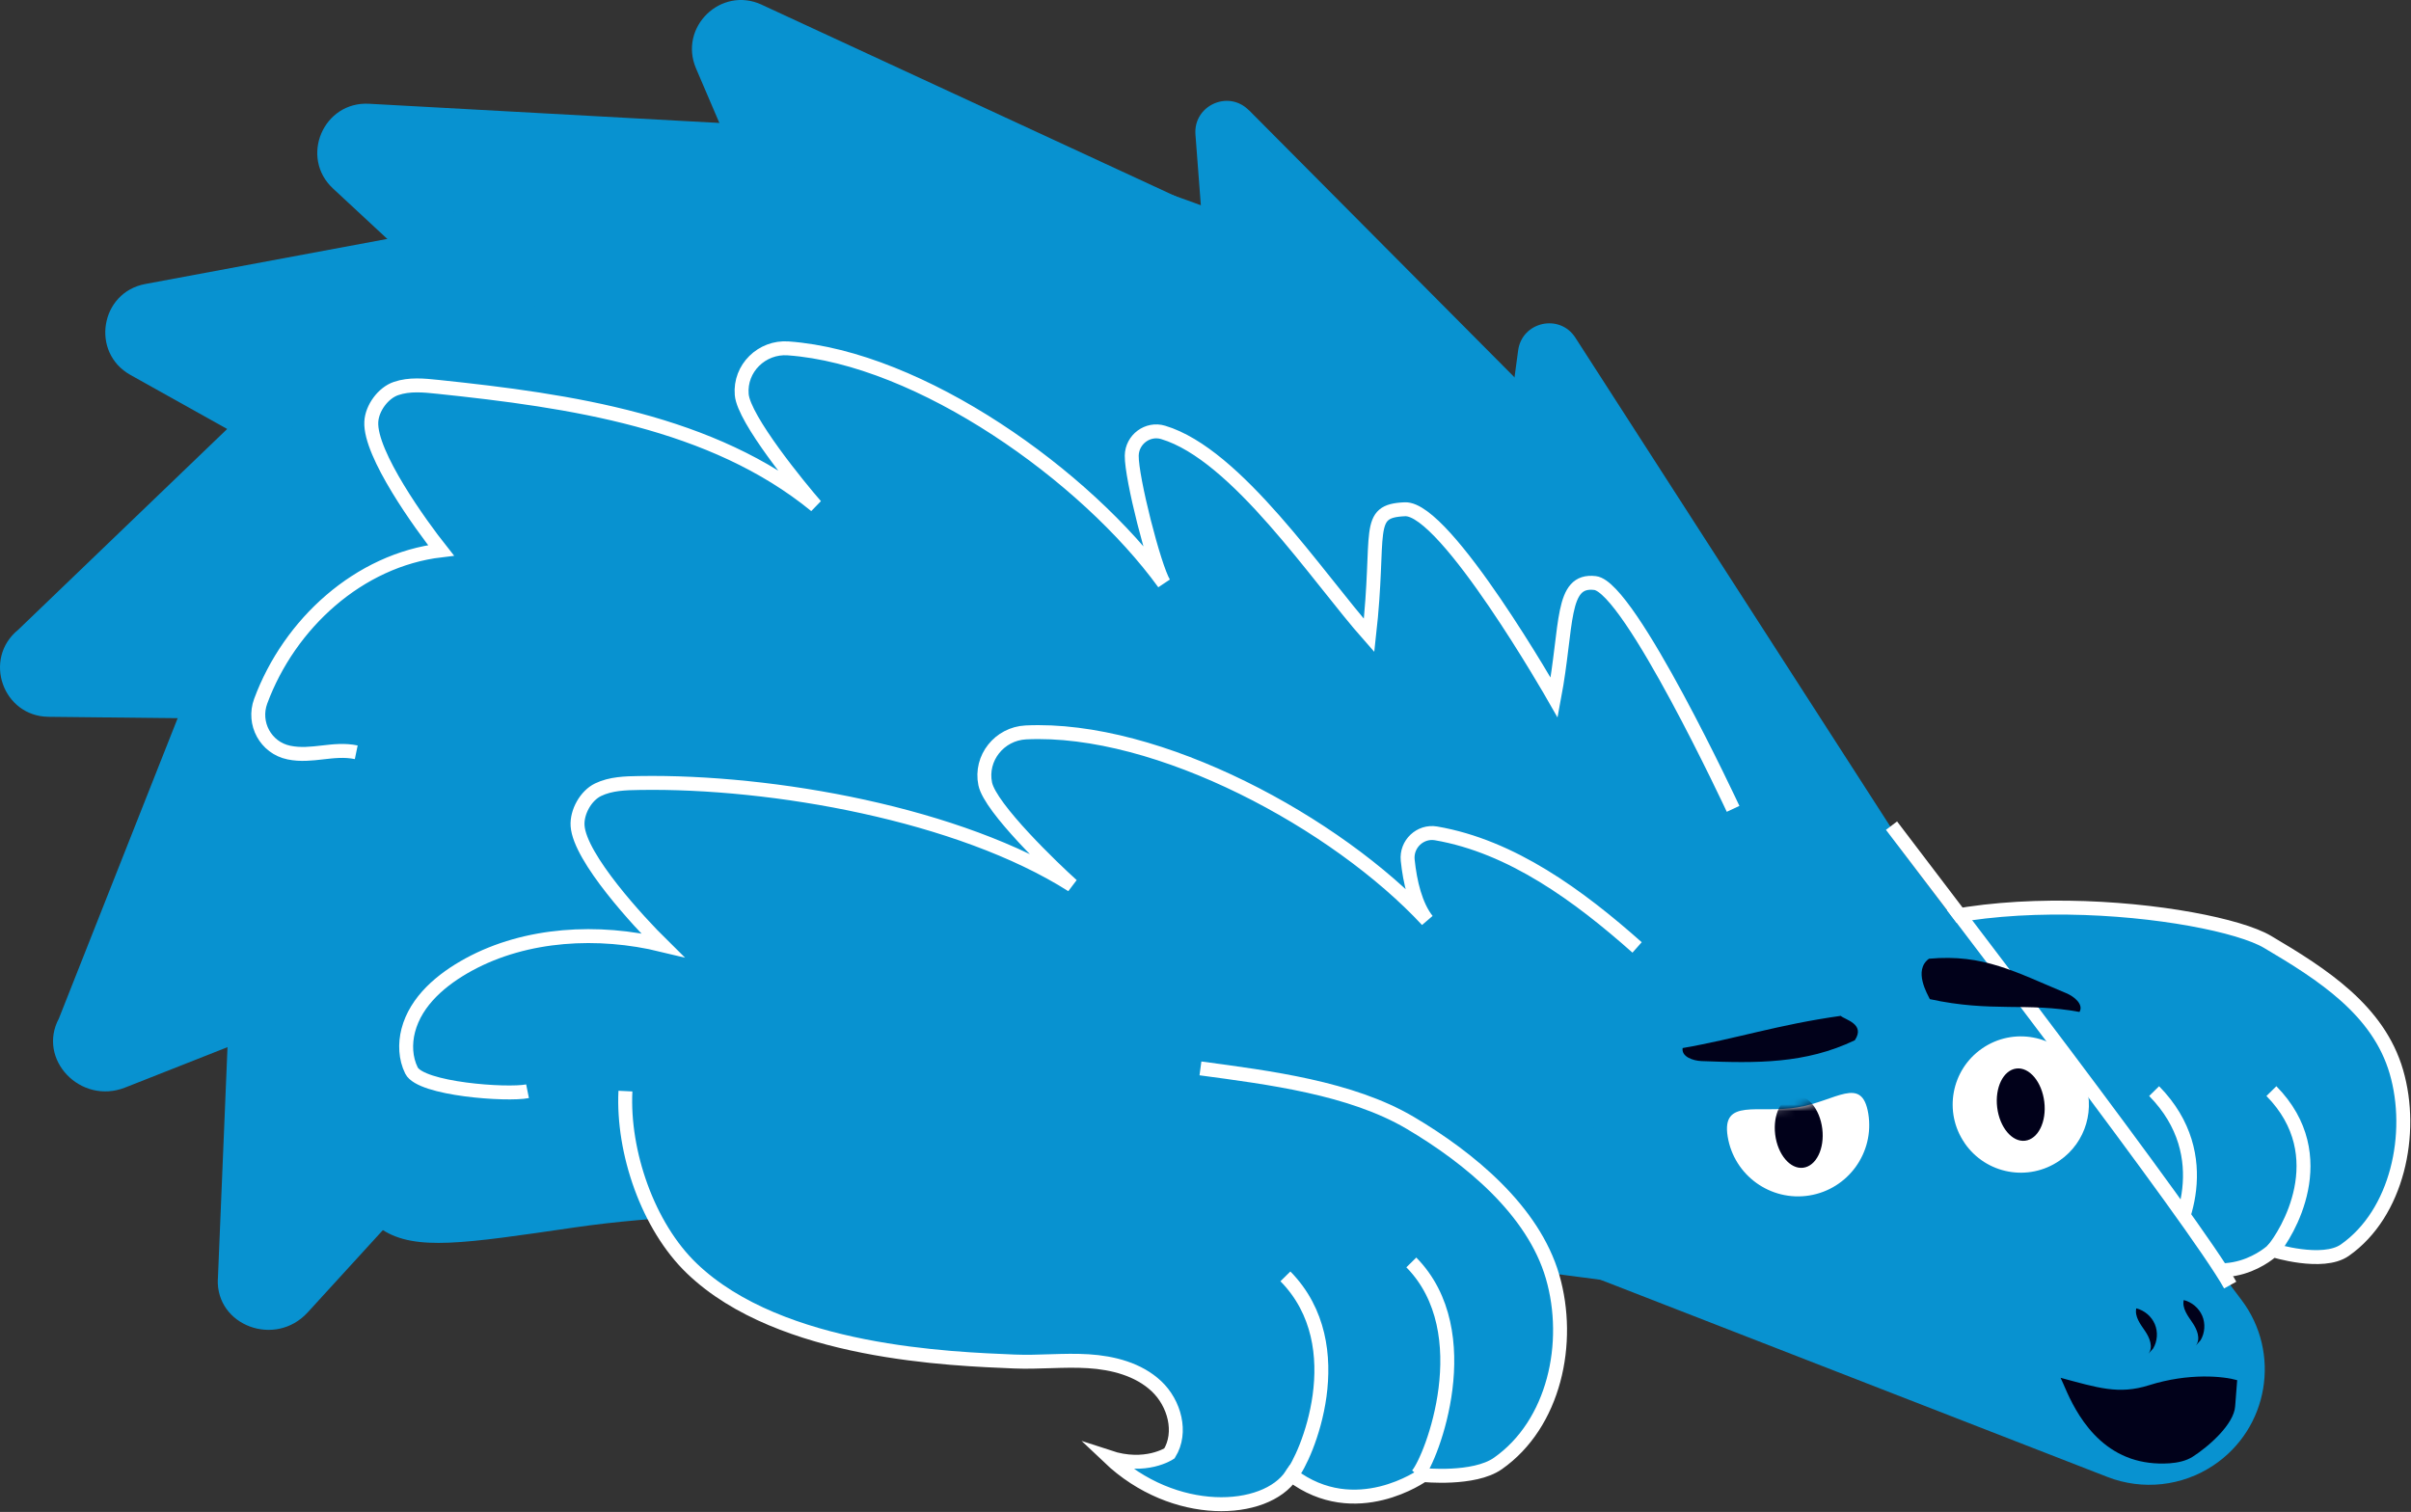
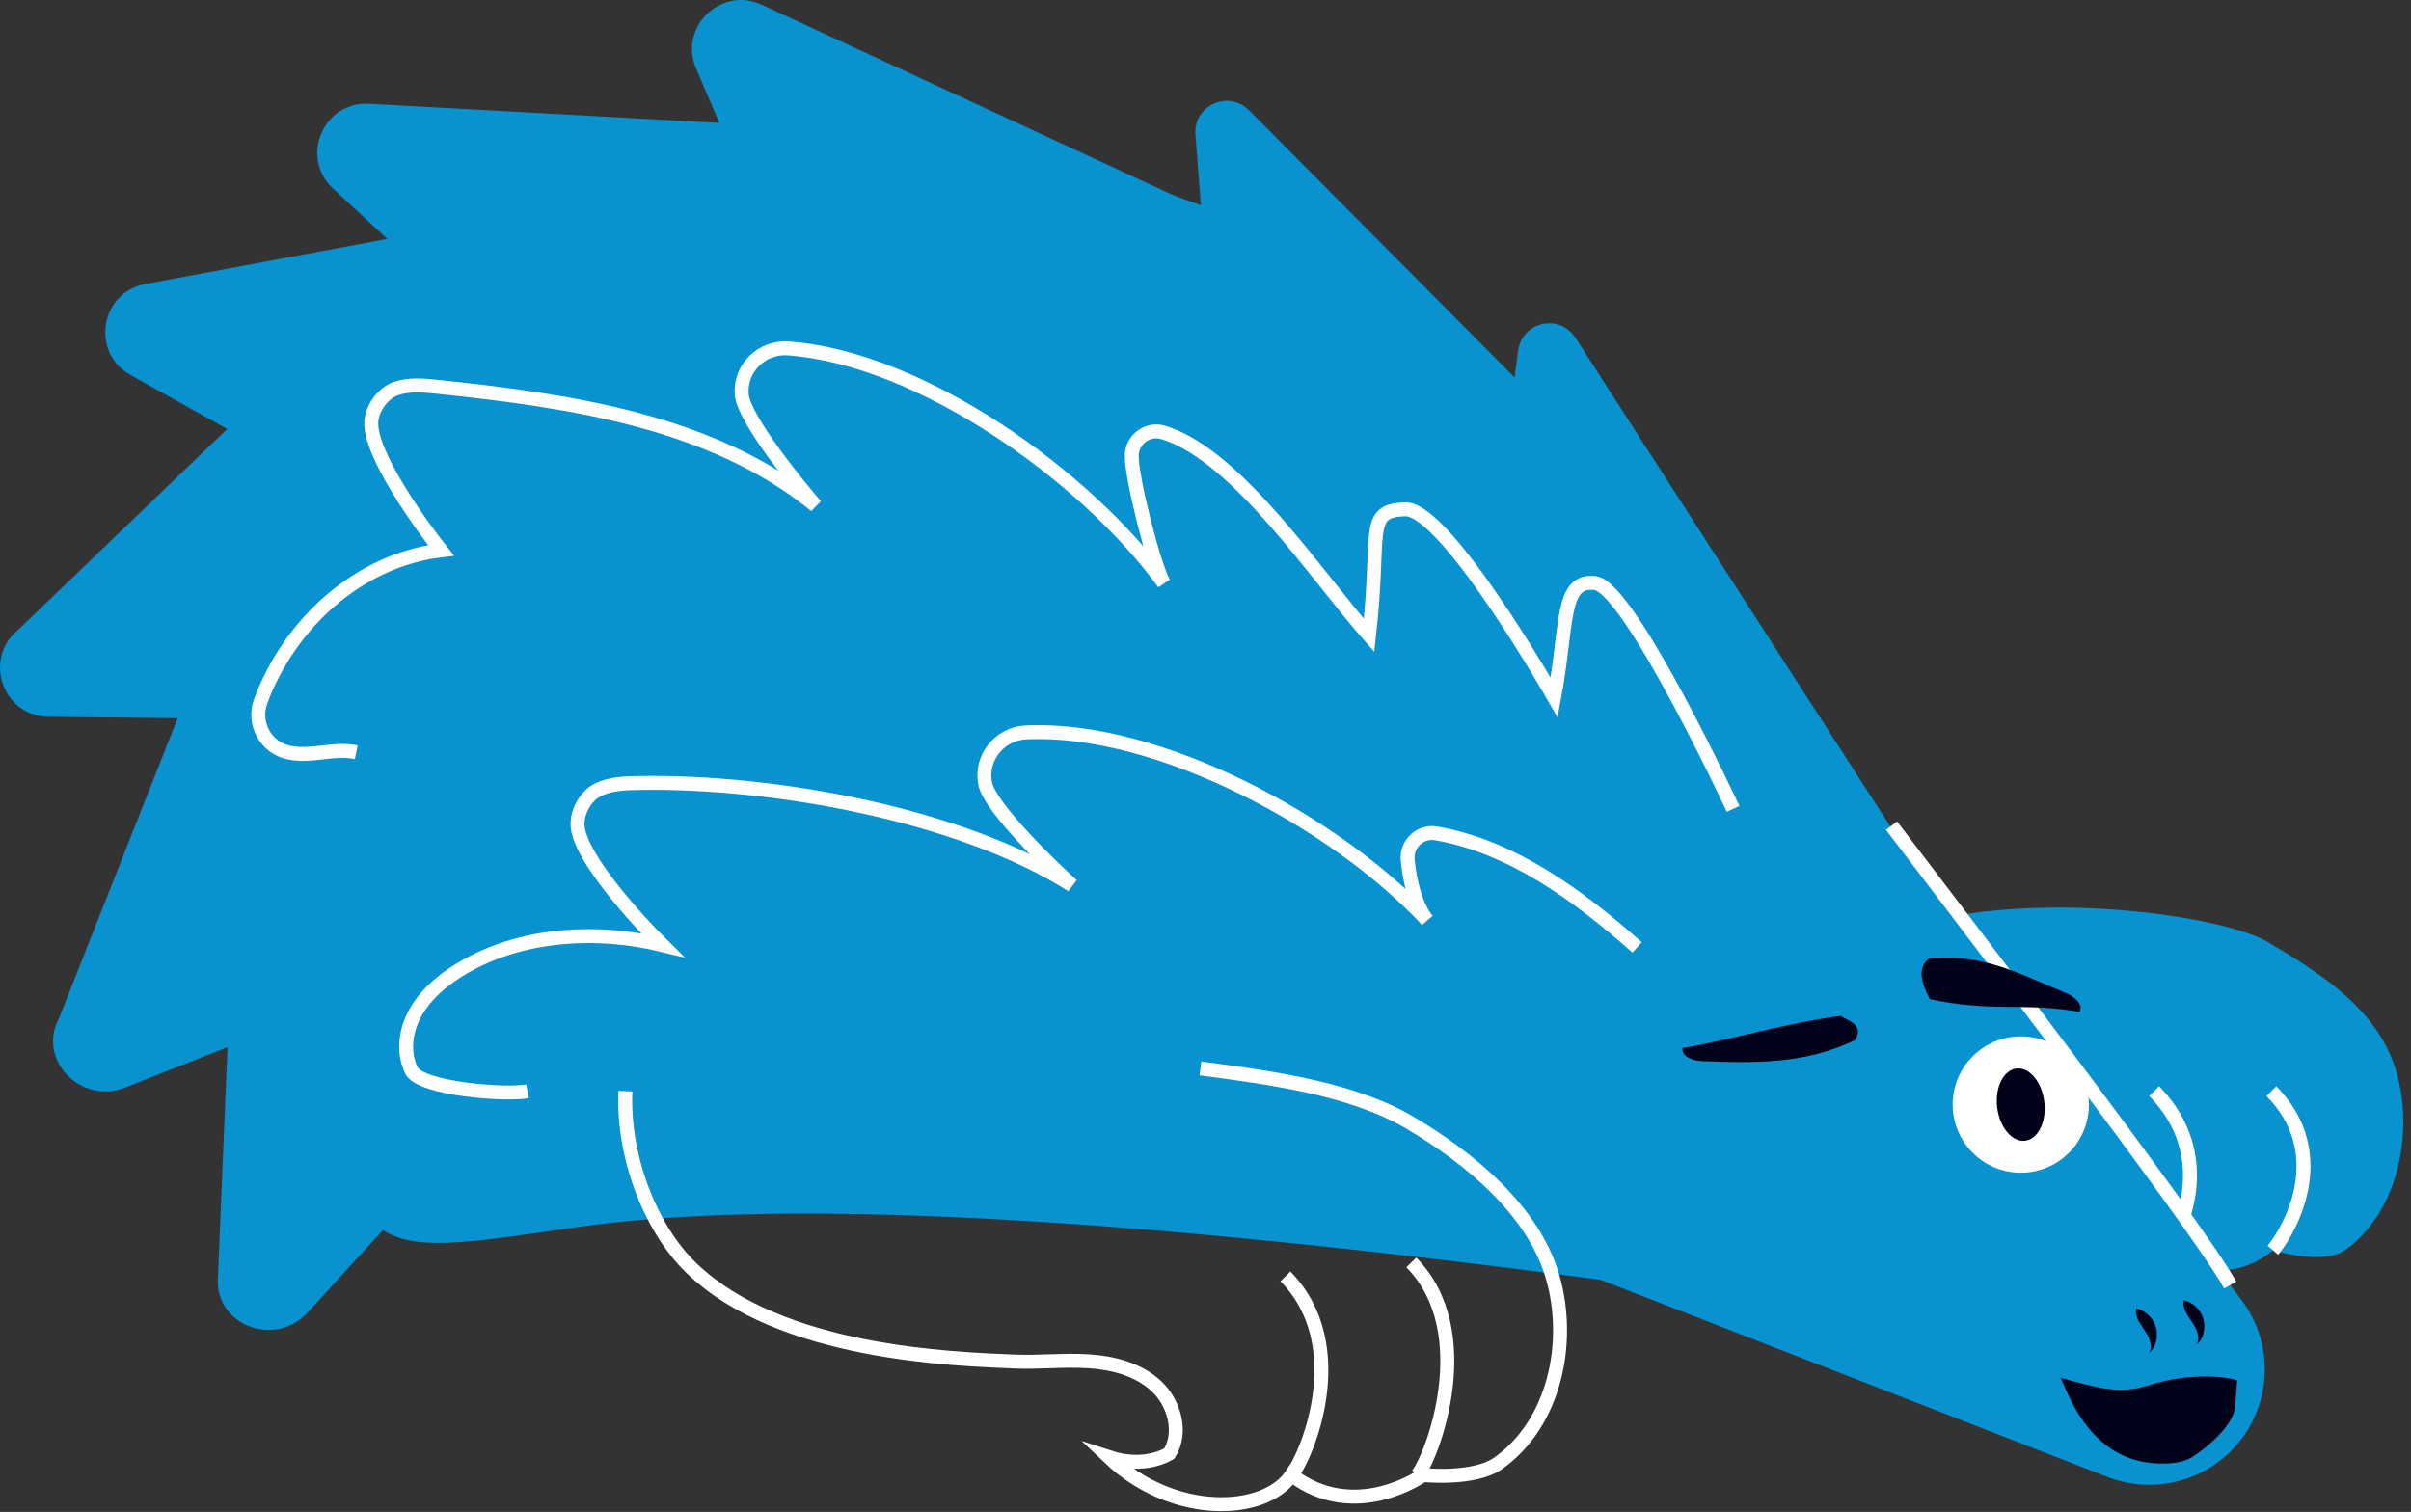
<svg xmlns="http://www.w3.org/2000/svg" width="346" height="217" viewBox="0 0 346 217" fill="none">
  <rect x="0" y="0" width="346" height="217" fill="#333333" stroke="none" />
  <path d="M31.267 183.591L35.327 85.751L59.797 171.241L44.157 188.361C39.517 193.441 30.987 190.281 31.257 183.591" fill="#0892D0" />
  <path d="M284.865 191.551C284.865 96.041 207.435 18.621 111.935 18.621C29.095 18.621 13.015 93.311 40.755 151.811C54.395 180.571 50.875 180.771 82.375 176.181C129.155 169.351 217.235 181.351 284.875 191.561" fill="#0892D0" />
  <path d="M262.876 138.751C277.906 125.581 317.486 130.501 325.406 135.181C333.336 139.861 341.336 145.001 343.906 153.841C346.476 162.681 344.046 174.151 336.506 179.431C333.306 181.671 326.176 179.431 326.176 179.431C326.176 179.431 319.436 185.931 310.876 179.431C307.386 184.661 295.186 185.331 286.466 177.051C291.376 178.671 294.556 176.541 294.556 176.541C296.286 173.731 295.226 169.821 292.826 167.561C290.426 165.301 287.016 164.421 283.716 164.221C280.426 164.021 277.116 164.401 273.816 164.261C265.666 163.901 257.726 160.191 252.236 154.161C246.746 148.131 247.436 151.171 247.836 143.021" fill="#0892D0" />
-   <path d="M262.876 138.751C277.906 125.581 317.486 130.501 325.406 135.181C333.336 139.861 341.336 145.001 343.906 153.841C346.476 162.681 344.046 174.151 336.506 179.431C333.306 181.671 326.176 179.431 326.176 179.431C326.176 179.431 319.436 185.931 310.876 179.431C307.386 184.661 295.186 185.331 286.466 177.051C291.376 178.671 294.556 176.541 294.556 176.541C296.286 173.731 295.226 169.821 292.826 167.561C290.426 165.301 287.016 164.421 283.716 164.221C280.426 164.021 277.116 164.401 273.816 164.261C265.666 163.901 257.726 160.191 252.236 154.161C246.746 148.131 247.436 151.171 247.836 143.021" stroke="white" stroke-width="2" stroke-miterlimit="10" />
  <path d="M309.136 156.602C318.326 165.952 312.786 177.212 310.876 179.432" stroke="white" stroke-width="2" stroke-miterlimit="10" />
  <path d="M325.966 156.602C335.156 165.952 328.086 177.212 326.176 179.432" stroke="white" stroke-width="2" stroke-miterlimit="10" />
  <path d="M109.296 0.671L199.336 42.341L111.546 37.061L99.886 9.821C97.356 3.901 103.456 -2.029 109.306 0.671" fill="#0892D0" />
  <path d="M179.217 15.801L238.427 75.361C241.917 78.871 237.987 84.611 233.447 82.631L176.897 57.921C175.377 57.261 174.347 55.811 174.217 54.151L171.557 19.311C171.237 15.161 176.267 12.851 179.207 15.811" fill="#0892D0" />
  <path d="M226.077 48.462L271.557 119.062C274.237 123.222 269.197 128.012 265.177 125.132L215.027 89.162C213.677 88.192 212.977 86.562 213.197 84.922L217.867 50.292C218.427 46.162 223.827 44.962 226.077 48.462Z" fill="#0892D0" />
  <path d="M52.964 14.892L149.074 20.162L64.054 42.162L47.794 27.061C42.974 22.581 46.394 14.532 52.964 14.892Z" fill="#0892D0" />
  <path d="M20.854 40.761L115.484 23.131L38.084 64.631L18.714 53.811C12.974 50.601 14.384 41.961 20.854 40.761Z" fill="#0892D0" />
  <path d="M2.607 90.391L65.297 30.151L29.147 103.121L6.967 102.881C0.387 102.811 -2.493 94.541 2.607 90.391Z" fill="#0892D0" />
  <path d="M8.467 146.141L43.227 58.241L39.527 147.581L17.957 156.091C11.557 158.611 5.277 152.031 8.467 146.151" fill="#0892D0" />
  <path d="M265.916 112.771L321.666 186.561C327.406 194.161 325.576 205.021 317.656 210.311C313.156 213.321 307.476 213.941 302.436 211.981L216.116 178.401L265.916 112.771Z" fill="#0892D0" />
  <path d="M295.705 197.742C296.505 199.242 298.865 206.962 305.825 209.352C307.415 209.892 309.245 210.162 311.355 210.022C312.505 209.932 313.685 209.702 314.665 209.082C316.895 207.662 320.595 204.452 320.765 201.832L321.055 198.092C319.135 197.532 314.155 197.002 308.385 198.822C304.045 200.192 301.025 199.172 295.715 197.752" fill="#01011A" />
  <path d="M248.715 116.092C248.715 116.092 233.885 84.281 228.905 83.681C223.935 83.082 224.985 89.722 223.035 100.112C223.035 100.112 207.485 72.852 201.625 73.092C195.765 73.332 198.165 76.182 196.475 91.202C189.065 82.832 177.475 65.222 166.925 62.062C164.705 61.392 162.455 63.072 162.415 65.392C162.365 68.582 165.625 81.402 167.035 83.702C155.855 68.292 132.085 51.362 113.105 50.002C109.335 49.732 106.125 52.862 106.445 56.632C106.745 60.182 114.735 69.922 117.055 72.582C102.265 60.482 81.845 57.512 62.835 55.522C60.825 55.312 58.755 55.102 56.835 55.762C54.975 56.392 53.385 58.582 53.285 60.542C53.035 65.162 60.405 75.362 63.285 78.992C51.515 80.392 41.545 89.482 37.415 100.632C36.235 103.822 38.125 107.322 41.455 108.012C44.775 108.702 47.805 107.282 51.125 107.972" stroke="white" stroke-width="2" stroke-miterlimit="10" />
  <path d="M234.938 135.981C226.578 128.561 216.947 121.481 206.087 119.611C203.807 119.221 201.778 121.151 202.018 123.461C202.348 126.631 203.137 129.971 204.807 132.081C191.857 118.131 166.217 104.191 147.207 105.121C143.427 105.311 140.627 108.801 141.387 112.501C142.117 115.991 151.217 124.701 153.847 127.061C137.707 116.831 110.878 112.061 91.767 112.381C89.748 112.411 87.668 112.461 85.838 113.341C84.067 114.191 82.757 116.551 82.888 118.521C83.198 123.141 91.737 132.381 95.037 135.631C85.888 133.411 75.547 133.931 67.278 138.431C63.407 140.541 59.697 143.631 58.587 147.901C58.097 149.801 58.178 151.881 59.047 153.641C60.377 156.321 72.778 157.211 75.707 156.621" stroke="white" stroke-width="2" stroke-miterlimit="10" />
  <path d="M308.997 193.541C309.617 192.501 309.707 191.161 309.237 190.051C308.767 188.941 307.747 188.071 306.577 187.781C306.317 188.941 307.147 190.031 307.817 191.011C308.497 191.991 309.047 193.361 308.317 194.301" fill="#01011A" />
  <path d="M315.806 192.352C316.426 191.312 316.516 189.972 316.046 188.862C315.576 187.752 314.556 186.882 313.386 186.592C313.126 187.752 313.956 188.842 314.626 189.822C315.306 190.802 315.856 192.172 315.126 193.112" fill="#01011A" />
-   <path d="M172.274 153.342C182.074 154.662 193.874 156.132 202.384 161.162C210.894 166.192 220.044 173.732 222.804 183.222C225.564 192.712 223.054 204.382 214.954 210.052C211.514 212.462 204.234 211.702 204.234 211.702C204.234 211.702 194.534 218.682 185.344 211.702C181.604 217.322 168.494 218.042 159.134 209.152C164.414 210.892 167.824 208.602 167.824 208.602C169.684 205.582 168.544 201.392 165.964 198.962C163.384 196.532 159.724 195.592 156.184 195.372C152.644 195.152 149.094 195.562 145.554 195.412C136.804 195.032 112.054 194.312 99.294 182.062C92.974 176.002 89.324 165.342 89.754 156.602" fill="#0892D0" />
  <path d="M172.274 153.342C182.074 154.662 193.874 156.132 202.384 161.162C210.894 166.192 220.044 173.732 222.804 183.222C225.564 192.712 223.054 204.382 214.954 210.052C211.514 212.462 204.234 211.702 204.234 211.702C204.234 211.702 194.534 218.682 185.344 211.702C181.604 217.322 168.494 218.042 159.134 209.152C164.414 210.892 167.824 208.602 167.824 208.602C169.684 205.582 168.544 201.392 165.964 198.962C163.384 196.532 159.724 195.592 156.184 195.372C152.644 195.152 149.094 195.562 145.554 195.412C136.804 195.032 112.054 194.312 99.294 182.062C92.974 176.002 89.324 165.342 89.754 156.602" stroke="white" stroke-width="2" stroke-miterlimit="10" />
  <path d="M184.467 183.191C194.337 193.231 187.387 209.321 185.337 211.701" stroke="white" stroke-width="2" stroke-miterlimit="10" />
  <path d="M202.538 181.191C212.408 191.231 205.458 209.321 203.408 211.701" stroke="white" stroke-width="2" stroke-miterlimit="10" />
  <path d="M271.449 118.5C278.569 127.93 315.105 175.472 320.055 184.442" stroke="white" stroke-width="2" stroke-miterlimit="10" />
-   <path d="M247.938 163.131C248.848 168.701 254.098 172.481 259.668 171.581C265.238 170.671 269.018 165.421 268.118 159.851C267.208 154.281 263.478 158.041 257.908 158.951C252.338 159.861 247.028 157.561 247.938 163.131Z" fill="white" />
  <mask id="mask0_4893_51" style="mask-type:luminance" maskUnits="userSpaceOnUse" x="247" y="156" width="22" height="16">
-     <path d="M268.115 159.842C269.025 165.412 265.235 170.662 259.665 171.572C254.095 172.482 248.845 168.692 247.935 163.122C247.295 159.162 249.785 159.172 253.285 159.192C254.705 159.192 256.295 159.202 257.905 158.942C261.215 158.402 263.875 156.852 265.675 156.852C266.905 156.852 267.745 157.572 268.115 159.842Z" fill="white" />
-   </mask>
+     </mask>
  <g mask="url(#mask0_4893_51)">
    <path d="M254.755 162.832C255.105 165.692 256.905 167.832 258.765 167.602C260.635 167.372 261.865 164.872 261.515 162.012C261.165 159.152 259.375 157.012 257.505 157.242C255.635 157.472 254.405 159.972 254.755 162.832Z" fill="#01011A" />
  </g>
  <path d="M264.164 145.802C264.704 146.342 267.754 146.942 266.184 149.302C259.084 152.702 252.054 152.602 244.184 152.292C242.934 152.242 241.274 151.652 241.474 150.422C249.054 149.112 255.214 147.052 264.164 145.802Z" fill="#01011A" />
  <path d="M276.947 143.402C276.627 142.712 274.537 139.262 276.827 137.602C284.667 136.882 289.267 139.532 296.537 142.552C297.687 143.032 299.047 144.162 298.427 145.242C290.867 143.832 285.777 145.332 276.947 143.402Z" fill="#01011A" />
  <path d="M281.946 164.071C285.006 168.521 291.096 169.651 295.546 166.591C299.416 163.931 300.766 158.981 299.036 154.811C298.946 154.611 298.856 154.401 298.756 154.201C298.726 154.141 298.706 154.081 298.676 154.021C298.496 153.661 298.276 153.321 298.056 152.981C294.996 148.531 288.906 147.411 284.466 150.471C280.016 153.531 278.886 159.621 281.946 164.061" fill="white" />
  <path d="M286.614 158.952C286.964 161.812 288.764 163.952 290.624 163.722C292.494 163.492 293.724 160.992 293.374 158.132C293.024 155.272 291.234 153.132 289.364 153.362C287.494 153.592 286.264 156.092 286.614 158.952Z" fill="#01011A" />
</svg>